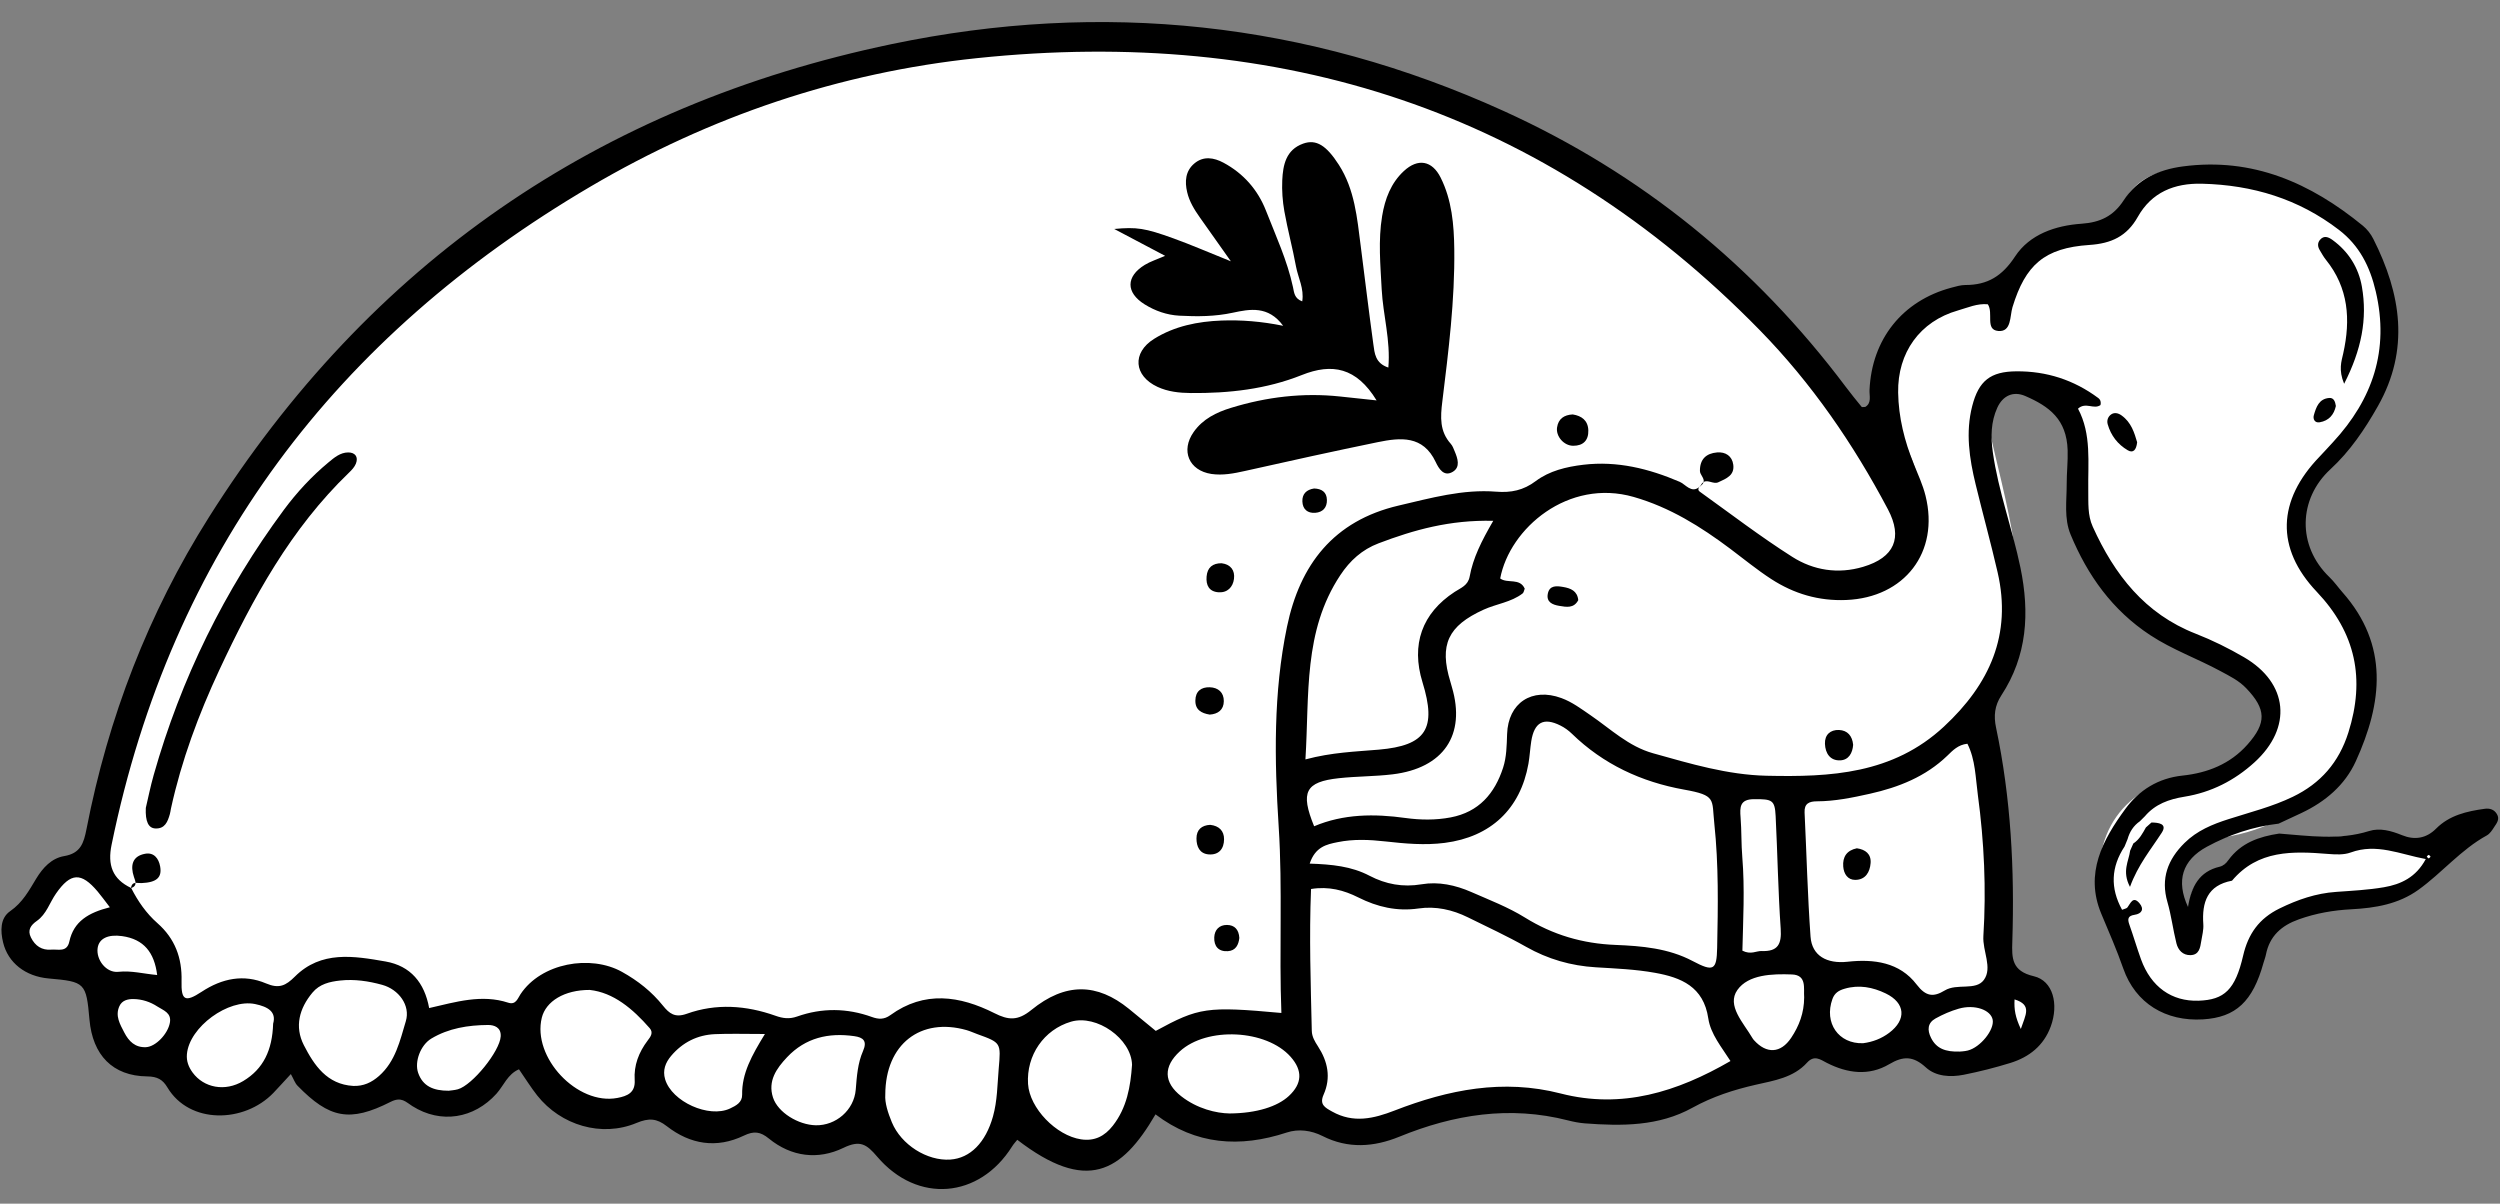
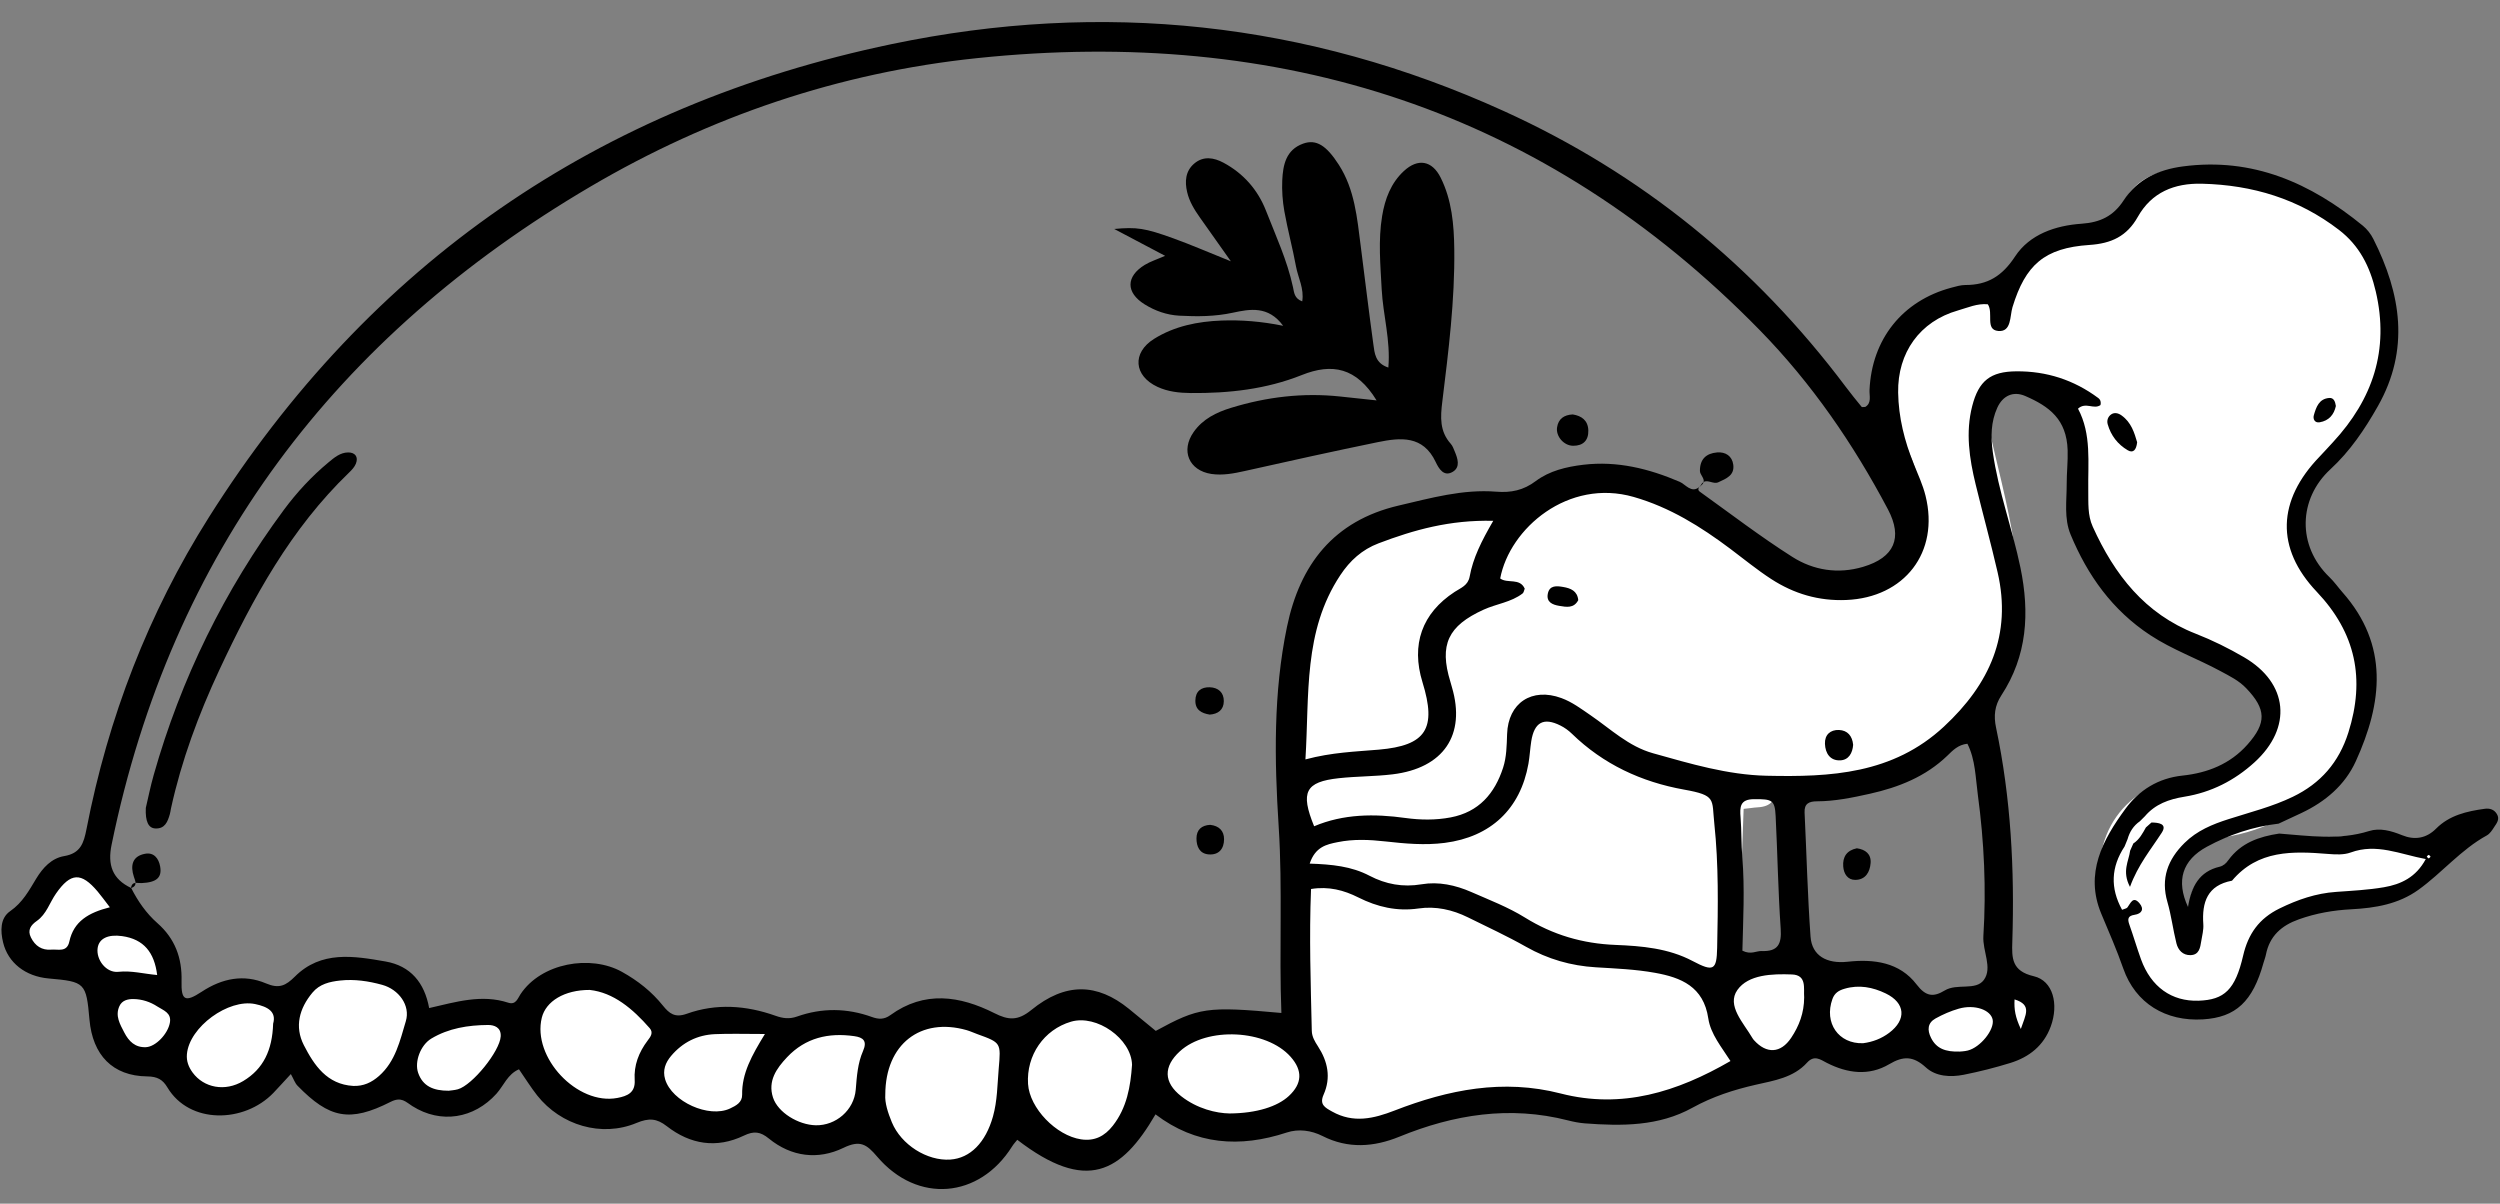
<svg xmlns="http://www.w3.org/2000/svg" fill="#000000" height="240.4" preserveAspectRatio="xMidYMid meet" version="1" viewBox="-0.3 -4.4 499.3 240.4" width="499.3" zoomAndPan="magnify">
  <rect x="-0.3" y="-4.4" width="499.3" height="240.4" fill="#808080" stroke="none" />
  <g>
    <g fill="#ffffff" id="change1_1">
      <path d="M343.66,175.93c0,3.58,0.15,7.17-0.04,10.74c-0.18,3.37-2.09,4.56-4.86,2.68 c-5.51-3.74-11.78-3.71-17.9-4.17c-5.57-0.42-10.66-1.72-15.54-4.5c-4.08-2.33-8.38-4.3-12.73-6.08 c-3.29-1.34-6.73-2.24-10.45-1.25c-2.18,0.58-4.51,0.22-6.65-0.69c-4.14-1.77-8.19-3.83-12.91-3.44c-1.59,0.13-1.62-1.1-1.93-2.2 c-1.15-4.04-0.92-8.26-1.06-12.33c-0.38-10.88-0.16-21.81,1.91-32.57c0.49-2.57,1.22-5.16,2.27-7.55 c2.6-5.89,6.56-10.11,13.05-12.35c17.73-6.14,34.04-3.89,49.32,6.83c6.46,4.53,10.71,10.59,12.45,18.21 c2.43,10.64,3.2,21.53,4.49,32.34C343.72,165.03,343.72,170.48,343.66,175.93z" />
-       <path d="M346.79,183.19c0.45-18.06-1.22-35.96-4.15-53.78c-1.38-8.36-5.25-15.18-11.5-20.77 c-0.7-0.63-1.44-1.21-2.14-1.83c-0.98-0.88-2.29-1.84-1.3-3.26c0.87-1.25,2.03-0.1,3.01,0.27c13.57,5.09,20.57,15.36,22.5,29.28 c1.36,9.85,2.25,19.74,2.45,29.74c0.13,6.54-0.27,13.16,0.87,19.69c0.46,2.59-0.72,3.92-3.34,4.05c-0.94,0.05-1.86,0.24-2.8,0.31 C346.92,187.17,346.49,186.75,346.79,183.19z" />
+       <path d="M346.79,183.19c0.45-18.06-1.22-35.96-4.15-53.78c-1.38-8.36-5.25-15.18-11.5-20.77 c-0.7-0.63-1.44-1.21-2.14-1.83c-0.98-0.88-2.29-1.84-1.3-3.26c0.87-1.25,2.03-0.1,3.01,0.27c13.57,5.09,20.57,15.36,22.5,29.28 c0.13,6.54-0.27,13.16,0.87,19.69c0.46,2.59-0.72,3.92-3.34,4.05c-0.94,0.05-1.86,0.24-2.8,0.31 C346.92,187.17,346.49,186.75,346.79,183.19z" />
    </g>
    <g id="change2_1">
-       <path d="M397.19,189.1c-0.09-4.14-0.03-8.28-0.03-12.42c0.05-11.53-1.23-22.87-3.39-34.2 c-5.45-28.6-17.75-54-36.53-76.01c-20.87-24.46-47.03-41.52-77.52-51.79c-16.13-5.43-32.71-8.23-49.73-9.55 c-11.76-0.91-23.37-0.36-34.88,0.92c-20.29,2.26-39.87,7.7-58.62,16.01C106.7,35.27,81.17,54.1,60.57,79.38 c-20.37,25-33.68,53.35-39.73,85.09c-0.55,2.89-0.15,5.2,1.65,7.33c2.54,3.01,4.99,6.14,7.8,8.89c3.3,3.23,5.43,6.74,4.42,11.49 c-0.38,1.79,0.39,2.92,1.7,3.83c1.42,0.99,2.47,0.01,3.5-0.82c4.21-3.38,8.82-4.13,13.74-1.83c2.02,0.94,3.47,0.71,4.95-1.01 c4.16-4.84,9.51-5.34,15.43-4.23c4.75,0.89,8.72,2.45,10.01,7.7c0.58,2.38,2.3,2.19,4,1.59c3.84-1.34,7.82-1.8,11.67-0.77 c2.58,0.69,3.6-0.12,5.04-2.01c4.51-5.92,11.37-7.31,18.15-4.16c3.33,1.55,6.05,3.74,8.27,6.66c1.58,2.06,3.25,3.1,6.28,1.89 c5.6-2.24,11.46-1.96,16.96,0.64c1.75,0.83,2.99,0.88,4.7,0.08c4.25-2,8.75-2.08,13.11-0.46c2.76,1.02,5,0.92,7.37-0.9 c2.31-1.79,5.12-2.09,8.02-2.22c4.4-0.19,8.12,1.57,11.72,3.61c2.35,1.33,3.8,1.11,5.91-0.71c7.55-6.49,13.37-6.38,20.52-0.04 c0.69,0.61,1.33,1.35,1.8,2.14c1.22,2.04,2.65,2.36,4.67,1.06c6.31-4.06,13.01-5.62,20.44-3.39c3.1,0.93,3.78,0.36,3.81-2.79 c0.08-10.93,0.63-21.91-0.15-32.79c-0.87-12.25-1.06-24.43,0.39-36.59c1.51-12.61,6.26-23.31,19.36-28.05 c3.72-1.35,7.57-2.21,11.45-3.01c6.76-1.4,13.47-0.35,20.22-0.27c10.24,0.12,19.77,2.36,28.73,7.18 c9.41,5.06,15.76,12.71,18.82,22.93c1.57,5.23,2.44,10.63,2.82,16.09c0.73,10.5,1.82,20.97,1.67,31.52 c-0.04,3.01,0.16,6.02,0.35,9.03c0.29,4.9,3.67,7.55,8.48,6.61c3.52-0.69,6.61,0.5,9.87,1.55c3.15,1.01,3.3,5.7,6.59,5.48 c2.87-0.19,5.36-2.76,8.56-2.41C396.97,193.65,397.24,191.64,397.19,189.1z M369.16,169.32c0.11,0.19,0.26,0.33,0.43,0.45 C369.42,169.65,369.26,169.51,369.16,169.32z" fill="#ffffff" />
-     </g>
+       </g>
    <g fill="#ffffff" id="change3_1">
      <path d="M341.36,195.02c-0.02-1.48-1.29-2.13-2.36-2.94c-5.13-3.9-11.28-4.16-17.2-4.2 c-6.68-0.05-12.72-1.62-18.18-5.18c-4-2.61-8.5-4-12.74-6.01c-2.35-1.12-5.11-2.07-7.68-1.14c-4.22,1.53-7.78-0.07-11.34-1.76 c-2.42-1.15-4.81-2.08-7.56-1.99c-3.55,0.12-3.85,0.25-3.89,3.89c-0.09,7.73,0.02,15.46-0.06,23.18c-0.03,2.7,0.2,5.17,1.97,7.43 c1.31,1.67,1.69,3.69,1.06,5.88c-1.49,5.21-1.24,5.66,3.79,7.39c3.14,1.07,6.26,0.88,9.4-0.18c4.1-1.39,8.21-2.78,12.37-3.96 c5.63-1.6,11.2-2.34,17.2-1.17c4.93,0.96,9.81,2.79,14.99,2.38c2.26,0.05,4.47-0.36,6.7-0.65c5.41-0.72,9.77-3.87,14.7-5.67 c4.24-1.55,4.36-1.74,2.34-5.87C343.4,201.41,341.41,198.6,341.36,195.02z" />
      <path d="M99.62,199.85c-1.12-0.86-2.42-0.88-3.77-0.87c-5.86,0.04-10.95,1.83-14.6,6.68 c-1.31-1.48-0.4-2.43-0.03-3.44c2.01-5.46,0.46-9.17-4.82-11.24c-3.81-1.49-7.78-1.2-11.67-0.41c-1.87,0.38-3.36,1.62-4.42,3.31 c-0.78,1.26-1.14,2.81-2.45,3.7c-0.39-0.03-0.82,0.06-1.11-0.11c-10.98-6.41-14.35-1.97-20.13,5.64 c-3.41,4.49-0.13,9.99,5.62,10.38c7.22,0.49,11.32-2.65,12.87-9.8c0.28-1.29-0.61-3.19,2.07-3.54c1.46,3.77,2.97,7.57,6.15,10.46 c4.49,4.08,9.71,4.12,13.83-0.23c0.89-0.94,1.58-2.13,3.62-2.54c1.57,3.36,2.89,6.46,7.43,6.76c4.99,0.33,7.73-2.22,10-5.93 c0.98-1.6,1.72-3.35,2.63-5C101.81,201.94,100.9,200.84,99.62,199.85z" />
      <path d="M196.95,201.49c-2.12-0.75-4.26-1.45-6.43-2.03c-2.02-0.53-4.06-0.49-6.09,0.2 c-6.76,2.31-10.27,9.15-8.85,17.38c1.14,6.66,6.62,11.22,13.45,11.2c4.91-0.02,7.18-1.96,9.29-6.58 c2.04-4.47,1.28-9.23,2.24-13.78C201.55,203.14,201.5,203.1,196.95,201.49z" />
      <path d="M221.62,199.8c-3.88-2.84-8-2.33-11.71-0.17c-4.42,2.57-6.06,7-6.16,12.01c0,5.33,3.98,10.27,9.96,12.36 c4.01,1.41,7.4,0.27,9.82-3.3c1.84-2.71,2.47-5.86,3.34-8.94C228.42,206.29,225.69,202.78,221.62,199.8z" />
      <path d="M116.43,192.22c-7.96,0.06-11.66,5.06-9.24,12.62c1.68,5.26,4.85,9.22,10.22,11.17 c2.39,0.87,4.75,0.94,7.12,0c1.65-0.66,3.1-1.58,2.98-3.62c-0.19-3.17,1.12-5.84,2.65-8.45c0.69-1.18,1.34-2.47,0.34-3.65 C126.8,195.92,122.72,192.11,116.43,192.22z" />
      <path d="M248.3,201.2c-5.1-1.18-9.58-0.02-13.55,3.23c-4.25,3.48-4.26,7.85,0.08,11.2c3.37,2.6,7.34,3.61,11.6,3.4 c4.08,0.01,8.33-1.01,10.75-2.59c4.21-2.74,4.65-6.48,1.52-10.43C255.98,202.58,252.12,202.08,248.3,201.2z" />
      <path d="M169.99,201.31c-0.75-0.06-1.5-0.01-2.6-0.01c-4.7-0.49-8.86,1.35-12.19,5.02 c-2.71,2.98-3.33,7.61-1.61,10.43c2.19,3.6,7.4,5.56,11.91,4.49c3.25-0.78,6.22-4.45,6.29-8.27c0.05-2.51,0.84-4.76,1.49-7.1 C174.23,202.46,173.58,201.58,169.99,201.31z" />
      <path d="M151.64,200.87c-5.56-2.31-15.41,0.38-19.04,5.22c-1.78,2.37-1.98,4.99-0.38,7.34 c2.34,3.42,5.86,5.13,9.14,5.58c5.28,0.11,7.28-1.5,7.8-6.07c0.36-3.14,1.75-5.71,3.53-8.15 C154.02,202.95,153.75,201.74,151.64,200.87z" />
      <path d="M356.13,188.91c-2.25-0.31-4.54,0.62-6.83,1.37c-4.06,1.33-4.87,2.48-3.98,6.5 c0.73,3.31,2.22,6.37,4.96,8.56c2.55,2.04,6.34,1.78,7.92-0.71c2-3.17,3.55-6.6,3.53-10.48 C361.71,189.98,360.62,188.94,356.13,188.91z" />
      <path d="M378.24,193.62c-2.22-1.34-4.56-2.62-7.19-2.36c-4.28-0.08-5.63,0.75-6.52,3.91 c-1.11,3.92-0.46,7.3,1.65,8.69c3.44,2.26,10.76,1.08,13.32-2.15C381.85,198.74,381.45,195.56,378.24,193.62z" />
      <path d="M403.9,194.14c-1.48-1.01-2.93-0.79-3.84,0.79c-0.97,1.68-2.11,1.53-3.77,1.09 c-3.33-0.88-6.66-0.73-9.76,1.11c-2.19,1.3-3.22,3.16-2.62,5.65c0.59,2.45,2.26,3.64,4.85,3.87c5.8,0.51,7.81-0.72,11.06-7.17 c0.62,0.08,0.78,0.58,1.07,1.04c1.71,2.75,2.17,2.8,3.55,0.42c0.47-0.81,0.84-1.67,1.19-2.54 C406.41,196.45,405.38,195.15,403.9,194.14z" />
      <path d="M22.31,175.91c-0.89-2.79-2.86-4.91-5.49-5.99c-2.55-1.05-4.68,0.27-6.39,2.28c-1.7,2-2.3,4.7-4.33,6.49 c-1.79,1.58-1.88,3.48-0.86,5.58c1.02,2.09,2.87,2.12,5.01,2.09c1.92,0.16,4.05,0.11,4.69-2.51c0.75-3.08,2.76-4.75,5.69-5.51 C21.92,178.01,22.69,177.1,22.31,175.91z" />
      <path d="M26.45,193.5c-2.63-0.15-4.74,1.83-4.72,4.43c0.04,3.82,3.29,8.23,6.21,8.45 c3.31,0.24,6.77-3.21,6.86-6.84C34.88,196.69,30.81,193.75,26.45,193.5z" />
      <path d="M23.56,190.88c2.05-0.34,4.07,0.01,6.13,0.55c2.27,0.6,3.04-0.38,2.61-2.75 c-0.84-4.71-5.25-7.97-10.29-7.62c-2.99,0.21-3.89,1.22-3.87,4.33C18.08,188.43,19.69,191.53,23.56,190.88z" />
    </g>
    <g id="change4_1">
      <path d="M491.83,161.49c-1.03-1.49-2.33-0.51-3.45,0.18c-4.28,2.61-8.77,3.05-13.58,1.66 c-3.68-1.06-7.51-0.99-11.19-0.08c-2.62,0.64-5.25,1.15-7.83,0.72c-7.73-1.3-11.7,5.02-17.14,8.25c-1.31,0.78-1.53,2.92-1.67,4.66 c-0.11,1.37,0.42,2.89-1.1,4.71c-0.31-2.32-1.17-3.93-2-5.57c-1.69-3.34-0.98-6.36,1.95-8.5c2.88-2.11,5.82-4.26,9.44-4.95 c8.9-1.69,15.87-6.37,21.91-13.01c5.96-6.55,7.66-13.91,6.24-22.41c-1.15-6.87-5.28-11.91-9.58-16.93 c-6.3-7.37-6.08-15.86,0.85-22.7c3.26-3.22,6.02-6.77,8.29-10.67c7.05-12.09,5.66-27.14-4.13-36.39 c-9.55-9.03-20.86-13.03-34.05-11.22c-4.92,0.68-9.11,2.42-11.2,7.35c-1.15,2.72-3.15,4.03-6.12,4.19 c-2.05,0.12-4.08,0.65-6.12,0.96c-4.13,0.63-7.77,2.26-9.45,6.25c-2.19,5.18-5.92,7.14-11.37,7.5c-3.69,0.25-7.59,1.39-9.78,4.92 c-3.16,5.1-4.85,10.5-3.13,16.67c0.92,3.3,2.32,6.35,3.62,9.47c2.73,6.57,3.32,13.04-0.74,19.43c-3.22,5.08-8.59,7.46-14.4,6.42 c-6.36-1.15-11.65-4.09-16.2-8.58c-7.04-6.95-15.46-11.13-25.23-12.87c-13.49-2.4-26.2,4.96-29.79,18.04 c-1.02,3.7-2.66,6.37-5.69,8.58c-3.76,2.74-5.38,6.55-5.11,11.32c0.15,2.68,0.62,5.21,1.37,7.74c1.97,6.68,0.51,8.81-6.1,10.37 c-4.14,0.97-8.24,0.65-12.36,0.76c-3.26,0.09-6.56,0.25-8.6,3.28c-2.48,3.68-1.91,7.96-1.59,11.99c0.19,2.43,2.53,3.23,4.02,1.47 c4.07-4.8,9.32-4.51,14.57-3.67c3.97,0.63,7.9,0.55,11.84,0.4c6.62-0.24,12.09-2.69,15.14-9.04c1.33-2.77,1.75-5.69,1.81-8.76 c0.08-3.98,1.32-4.94,5.19-4.84c2,0.05,3.74,0.73,5.16,2.01c8.7,7.83,19.39,10.37,30.57,11.68c2.64,1.87,5.27,1.88,7.91,0 c3.36-0.73,6.76-0.98,10.2-0.94c1.22,1.33,2.35,1.32,3.39-0.21c1.84-0.36,3.69-0.69,5.53-1.09c21.9-4.78,32.82-26.28,29.91-45.33 c-1.3-8.53-3.67-16.89-5.5-25.34c-0.94-4.34,0.86-6.45,5.24-6.33c7.6,0.21,13.62,7.68,11.97,14.98c-0.89,3.93-1.29,7.91-0.05,11.72 c2.89,8.85,8.26,15.99,15.97,21.28c5.01,3.44,10.46,5.91,16.29,7.66c3.36,1.01,6.14,2.98,6.88,6.77c0.84,4.28-0.44,7.78-4.06,10.36 c-3.41,2.42-6.92,4.28-11.27,4.75c-13.63,1.49-20.78,11.92-17.9,25.25c0.78,3.59,2.74,6.59,3.84,9.98 c1.55,4.77,4.95,7.94,9.28,10.16c8.78,4.5,16.89,0.06,17.38-9.62c0.14-2.77,1.11-5.31,3.45-5.96c6.06-1.69,11.22-5.85,18.06-5.57 c8.01,0.33,14.33-3.71,19.41-9.74C491.92,164.01,492.68,162.72,491.83,161.49z" fill="#ffffff" />
    </g>
    <g fill="#000000" id="change5_1">
      <path d="M339.4,92.5c-0.13,0.12-0.24,0.25-0.34,0.39c0.13-0.11,0.25-0.19,0.39-0.34L339.4,92.5z" />
      <path d="M498.39,158.2c-0.55-0.94-1.45-1.2-2.42-1.07c-3.59,0.49-7.07,1.28-9.75,3.98 c-1.97,1.97-4.31,2.3-6.77,1.3c-2.17-0.88-4.43-1.52-6.61-0.83c-5.97,1.87-11.95,0.96-17.94,0.5c-3.99,0.6-7.62,1.84-10.14,5.29 c-0.42,0.58-1.09,1.18-1.75,1.33c-4.05,0.95-5.66,3.92-6.32,8.04c-2.43-5.22-1.15-9.37,3.77-12.03c4.45-2.41,9.24-4.03,14.32-4.61 c1.52-0.71,3.05-1.41,4.57-2.13c4.76-2.25,8.68-5.56,10.85-10.33c5.32-11.67,6.68-23.19-2.68-33.77c-0.87-0.99-1.63-2.09-2.58-3 c-6.52-6.27-6.2-15.66,0.18-21.54c3.91-3.6,6.88-7.99,9.49-12.61c6.41-11.31,4.63-22.42-0.91-33.4c-0.5-0.99-1.24-1.95-2.09-2.64 c-10.44-8.54-22-13.68-35.91-11.85c-4.94,0.65-9.13,2.58-11.86,6.78c-2.06,3.16-4.69,4.41-8.41,4.67 c-5.21,0.36-10.37,2.11-13.28,6.54c-2.56,3.91-5.49,5.71-9.94,5.7c-0.92,0-1.86,0.29-2.77,0.53 c-9.79,2.61-15.91,10.29-16.36,20.44c-0.05,1.19,0.46,2.61-0.85,3.38c-0.36,0-0.64,0.08-0.72-0.01c-1.07-1.31-2.14-2.62-3.15-3.97 c-18.13-24.16-40.85-42.65-68.38-55.14C260.73-0.07,219.84-4.37,177.83,4.4C119.18,16.64,73.48,48.14,41.42,98.91 c-12.09,19.15-20.12,40.01-24.44,62.25c-0.55,2.85-1.2,4.87-4.47,5.42c-2.52,0.43-4.26,2.33-5.57,4.49 c-1.45,2.4-2.73,4.79-5.21,6.51c-2.02,1.4-1.96,3.95-1.41,6.25c0.98,4.06,4.46,6.78,9.09,7.19c7.29,0.64,7.51,0.85,8.16,8.23 c0.63,7.08,4.63,11.25,11.51,11.33c2.08,0.02,3.14,0.66,4.06,2.21c4.4,7.37,15.31,7.14,21.15,1.1c0.98-1.02,1.92-2.08,3.5-3.78 c0.57,1.02,0.82,1.81,1.34,2.34c6.36,6.51,10.41,7.36,18.59,3.21c2.16-1.09,2.97-0.01,4.35,0.86c5.68,3.58,12.3,2.5,16.79-2.49 c1.44-1.61,2.22-3.9,4.49-4.87c1.29,1.86,2.37,3.62,3.65,5.24c4.72,5.95,12.84,8.39,19.82,5.48c2.47-1.03,4.03-0.93,6.05,0.64 c4.7,3.66,9.95,4.5,15.39,1.89c2.01-0.97,3.3-0.81,5.01,0.59c4.5,3.67,9.83,4.29,14.86,1.86c3.35-1.62,4.64-0.75,6.78,1.77 c8.03,9.42,20.4,8.34,26.93-2.07c0.29-0.47,0.68-0.88,1.03-1.32c13.81,10.61,20.78,6.64,27.61-5.08 c8.03,6.11,16.84,6.71,26.2,3.63c2.35-0.77,4.88-0.45,7.16,0.7c5.09,2.58,10.24,2.21,15.32,0.14c10.92-4.46,22.07-6.24,33.71-3.26 c1.09,0.28,2.22,0.5,3.34,0.59c7.4,0.56,14.78,0.6,21.5-3.12c4.02-2.22,8.24-3.59,12.68-4.6c3.64-0.83,7.5-1.41,10.21-4.4 c1.44-1.59,2.63-0.65,3.96,0.04c4.1,2.09,8.39,2.66,12.44,0.27c2.85-1.69,4.83-1.65,7.35,0.65c1.98,1.81,4.9,1.98,7.56,1.45 c3.13-0.62,6.23-1.41,9.28-2.35c3.78-1.17,6.68-3.45,8.09-7.3c1.62-4.44,0.47-9.13-3.4-10.03c-4.42-1.03-4.39-3.63-4.28-6.92 c0.46-14.36-0.27-28.64-3.25-42.74c-0.49-2.33-0.29-4.36,1.06-6.43c5.17-7.9,5.68-16.45,3.81-25.52 c-1.6-7.75-4.41-15.2-5.52-23.07c-0.43-3.07-0.38-6.04,0.9-8.86c1.1-2.42,3.2-3.37,5.58-2.34c4.81,2.08,8.27,4.66,8.47,10.82 c0.07,2.25-0.2,4.52-0.19,6.77c0.01,3.38-0.56,6.84,0.78,10.08c3.39,8.17,8.34,15.11,15.87,20.07c4.44,2.93,9.44,4.7,14.07,7.21 c1.83,0.99,3.66,1.87,5.14,3.42c3.99,4.17,4.1,6.91,0.24,11.25c-3.44,3.88-7.97,5.66-12.96,6.19c-4.86,0.51-8.67,2.91-11.4,6.63 c-4.55,6.19-8.18,12.91-4.85,20.92c1.52,3.64,3.1,7.23,4.41,10.98c2.44,6.98,8.49,10.61,15.92,10.16 c6.56-0.4,9.94-3.55,12.09-11.3c0.15-0.54,0.37-1.07,0.48-1.63c0.73-3.72,3.11-5.82,6.58-7.05c3.41-1.22,6.89-1.82,10.5-2.01 c4.74-0.25,9.38-1.01,13.38-3.89c4.73-3.4,8.48-8.02,13.66-10.86c0.62-0.34,1.08-1.06,1.48-1.69 C498.36,160,498.99,159.21,498.39,158.2z M402.05,195.2c3.57,1.12,2.18,3.08,1.25,5.91C402.2,198.76,401.93,197.2,402.05,195.2z M13.55,183.64c-0.48,2.23-2.25,1.5-3.61,1.62c-1.89,0.16-3.22-0.74-4.06-2.42c-0.75-1.51-0.01-2.48,1.17-3.31 c1.94-1.36,2.56-3.65,3.84-5.48c2.92-4.18,5.01-4.3,8.3-0.41c0.72,0.85,1.36,1.75,2.45,3.16 C17.39,177.87,14.42,179.61,13.55,183.64z M19.2,184.94c0.27-1.91,2.09-2.77,4.88-2.38c4.36,0.61,6.45,3.28,7.01,7.77 c-2.64-0.23-5.13-0.92-7.74-0.64C20.92,189.96,18.87,187.28,19.2,184.94z M33.63,199.85c-0.41,2.28-2.85,4.79-4.76,4.89 c-2.18,0.11-3.44-1.17-4.35-2.93c-0.85-1.65-1.86-3.32-0.97-5.27c0.53-1.16,1.68-1.43,2.83-1.41c1.71,0.03,3.33,0.56,4.75,1.49 C32.32,197.39,33.99,197.87,33.63,199.85z M54.25,200.05c-0.16,5.28-1.95,9.04-5.97,11.45c-3.64,2.19-7.87,1.36-10.11-1.69 c-0.81-1.11-1.26-2.28-1.14-3.67c0.47-5.43,8.29-11.12,13.63-10.01C53.23,196.67,54.93,197.68,54.25,200.05z M80.75,199.56 c-1.16,3.86-2.05,8.02-5.35,10.93c-1.49,1.31-3.12,2.07-5.16,1.99c-5.24-0.31-7.8-4.13-9.86-8.15c-1.88-3.69-0.91-7.33,1.72-10.48 c1.43-1.73,3.45-2.19,5.54-2.42c2.85-0.31,5.66,0.11,8.38,0.86C79.32,193.19,81.71,196.39,80.75,199.56z M91.15,213.15 c-0.71,0.2-1.47,0.23-1.84,0.29c-3.04,0.01-5.17-0.89-6.1-3.58c-0.76-2.2,0.47-5.54,2.64-6.84c3.46-2.07,7.35-2.68,11.31-2.71 c1.26-0.01,2.65,0.48,2.54,2.28C99.53,205.55,94.06,212.32,91.15,213.15z M129.04,203.43c-1.76,2.33-2.77,4.94-2.58,7.87 c0.16,2.54-1.47,3.2-3.45,3.58c-8.01,1.53-17.06-8.09-15.1-16.03c0.81-3.26,4.49-5.56,9.58-5.54c4.73,0.52,8.56,3.74,11.97,7.64 C130.25,201.86,129.62,202.67,129.04,203.43z M147.92,214.23c0.03,1.55-1.21,2.19-2.42,2.76c-4.22,1.98-11.62-1.36-12.96-5.83 c-0.54-1.81,0.07-3.34,1.19-4.67c2.28-2.7,5.24-4.2,8.77-4.35c2.97-0.13,5.95-0.03,9.97-0.03 C149.84,206.41,147.85,209.97,147.92,214.23z M172.06,205.52c-1.06,2.42-1.24,5.06-1.45,7.7c-0.34,4.12-3.98,7.2-7.98,7.12 c-3.49-0.07-7.58-2.56-8.55-5.55c-1.06-3.28,0.68-5.79,2.82-8.05c3.68-3.89,8.28-4.93,13.41-4.2 C172.11,202.79,172.95,203.5,172.06,205.52z M199.16,209.06c-0.27,3.19-0.27,6.4-1.14,9.51c-1.47,5.23-4.55,8.35-8.53,8.62 c-4.62,0.31-9.81-2.95-11.67-7.45c-0.79-1.91-1.43-3.9-1.31-5.52c0.02-10.11,7.08-15.49,16.25-12.88 c0.72,0.21,1.41,0.53,2.12,0.79C199.66,203.86,199.61,203.85,199.16,209.06z M221.96,220.42c-1.62,2.07-3.62,3.14-6.35,2.73 c-4.97-0.74-10.29-6.23-10.59-11.06c-0.36-5.73,3.17-10.85,8.59-12.44c5.11-1.5,12.05,3.41,12.18,8.61 C225.49,212.62,224.76,216.84,221.96,220.42z M225.16,197.08c-6.33-5.14-12.66-5.32-19.49,0.24c-2.71,2.2-4.59,2.03-7.36,0.63 c-6.94-3.49-13.99-4.54-20.8,0.4c-1.23,0.89-2.35,0.84-3.68,0.36c-4.96-1.79-9.97-1.85-14.94-0.09c-1.53,0.54-2.82,0.38-4.33-0.16 c-5.83-2.07-11.83-2.5-17.7-0.39c-2.37,0.85-3.48-0.05-4.74-1.6c-2.26-2.82-5-4.99-8.2-6.77c-6.28-3.5-16.13-1.79-20.27,4.47 c-0.57,0.86-0.92,2.19-2.47,1.68c-5.28-1.72-10.4-0.15-15.77,1.08c-0.93-5.07-3.7-8.42-8.7-9.3c-6.35-1.11-12.87-2.21-18.11,3.01 c-1.82,1.81-3.15,2.48-5.76,1.37c-4.44-1.89-8.77-1.03-12.87,1.67c-3.33,2.19-4.11,1.7-4.01-2.16c0.12-4.6-1.31-8.46-4.82-11.55 c-2.23-1.96-3.9-4.38-5.24-7.02c-3.75-1.77-4.75-4.59-3.91-8.65c11.96-58.32,44.77-101.54,95.67-131.45 c23.84-14.01,49.68-22.77,77.2-25.64c60.52-6.31,113.3,10.34,156.35,54.38c10.32,10.56,18.65,22.68,25.55,35.74 c3,5.69,1.29,9.62-4.96,11.48c-5.01,1.49-9.91,0.7-14.14-1.99c-6.35-4.03-12.34-8.62-18.46-13.01c-0.41-0.29-0.35-0.62-0.14-0.93 c-1.56,1.29-2.74-0.56-3.89-1.05c-6.17-2.64-12.47-4.21-19.24-3.41c-3.42,0.41-6.77,1.21-9.52,3.27 c-2.45,1.84-4.93,2.35-7.89,2.11c-6.68-0.53-13.04,1.27-19.48,2.77c-13.01,3.04-19.73,11.81-22.3,24.2 c-2.74,13.19-2.52,26.58-1.66,39.95c0.8,12.39,0.06,24.76,0.54,37.19c-14.91-1.36-16.47-1.11-25.09,3.58 C228.63,199.93,226.9,198.5,225.16,197.08z M257.1,214.5c-2.25,2.08-6.37,3.44-11.81,3.48c-2.67-0.04-6.48-0.93-9.69-3.45 c-3.53-2.77-3.56-5.93-0.27-8.95c5.41-4.97,17.29-4.39,22.14,1.09C259.9,209.42,259.78,212.02,257.1,214.5z M267.38,110.48 c1.93-2.92,4.36-5.12,7.65-6.37c7.06-2.68,14.23-4.71,22.9-4.49c-2.37,4.08-4.04,7.44-4.71,11.13c-0.33,1.79-1.75,2.25-2.99,3.06 c-6.54,4.27-8.75,10.53-6.43,18.05c2.86,9.26,0.75,12.64-8.73,13.46c-4.66,0.4-9.33,0.53-14.65,1.95 C261.23,134.34,259.96,121.68,267.38,110.48z M311.39,213.99c-11.49-2.96-22.44-0.76-33.15,3.4c-4.2,1.63-8.24,2.59-12.49,0.21 c-1.46-0.81-2.57-1.41-1.7-3.38c1.51-3.4,0.84-6.62-1.13-9.65c-0.61-0.94-1.2-1.9-1.23-3.1c-0.21-9.39-0.54-18.79-0.15-28.32 c3.55-0.57,6.56,0.24,9.45,1.69c3.8,1.91,7.72,2.82,12.02,2.2c3.43-0.5,6.77,0.24,9.88,1.78c3.88,1.92,7.83,3.74,11.59,5.87 c4.36,2.47,8.97,3.8,13.95,4.1c3.95,0.24,7.93,0.4,11.81,1.1c5.18,0.93,9.7,2.74,10.64,9.11c0.46,3.12,2.68,5.76,4.43,8.51 C334.66,213.67,323.65,217.15,311.39,213.99z M261.27,168.08c1.12-3.36,3.37-3.84,5.56-4.28c3.17-0.65,6.36-0.51,9.57-0.15 c3.93,0.44,7.87,0.8,11.84,0.29c9.17-1.18,15.11-6.75,16.72-15.81c0.26-1.48,0.33-3,0.56-4.48c0.6-3.81,2.47-4.83,5.82-3.15 c0.83,0.41,1.62,0.98,2.29,1.63c6.28,6.11,13.88,9.64,22.41,11.17c6.5,1.16,5.52,1.9,6.04,6.76c0.88,8.28,0.74,16.55,0.57,24.83 c-0.09,4.5-0.73,4.85-4.91,2.64c-4.83-2.55-10.14-3-15.37-3.21c-6.61-0.26-12.52-2-18.13-5.48c-3.34-2.07-7.08-3.5-10.7-5.09 c-3.15-1.38-6.54-2.12-9.93-1.54c-3.74,0.63-7.14-0.01-10.38-1.7C269.61,168.61,265.71,168.23,261.27,168.08z M357.43,202.88 c-2.09,3.12-4.92,3.24-7.42,0.47c-0.12-0.14-0.24-0.29-0.33-0.45c-1.77-3.03-5.18-6.47-2.99-9.58c2.19-3.1,6.96-3.25,10.89-3.1 c3.04,0.11,2.3,2.82,2.45,4.57C360.02,197.9,359.01,200.52,357.43,202.88z M347.67,166.76c-0.22-2.62-0.13-5.26-0.34-7.88 c-0.17-2.1-0.15-3.66,2.7-3.67c3.58-0.02,4.14,0.15,4.3,3.36c0.38,7.5,0.49,15.02,1.01,22.51c0.21,3.08-0.55,4.59-3.8,4.46 c-1.09-0.04-2.14,0.79-3.85-0.07C347.83,179.43,348.19,173.08,347.67,166.76z M377,201.88c-1.53,1.15-3.28,1.82-5.19,2.07 c-4.92,0.18-7.85-4.07-6.14-8.82c0.44-1.22,1.28-1.73,2.43-2.06c2.88-0.85,5.63-0.31,8.22,0.94 C380.25,195.91,380.51,199.25,377,201.88z M382.49,192.23c-3.4-4.46-8.55-5.13-13.8-4.55c-4.13,0.45-7.12-1.19-7.39-5.02 c-0.59-8.25-0.79-16.52-1.19-24.78c-0.09-1.83,0.95-2.23,2.45-2.24c3.6-0.01,7.1-0.73,10.59-1.51c5.76-1.29,11.13-3.41,15.49-7.62 c1.05-1.02,2.12-2.17,3.99-2.37c1.61,3.19,1.62,6.8,2.09,10.26c1.26,9.33,1.69,18.74,1.1,28.14c-0.19,3.02,1.87,6.34,0.1,8.77 c-1.62,2.22-5.36,0.61-7.82,2.11C385.85,194.78,384.34,194.65,382.49,192.23z M392.71,205.41c-0.72,0.18-1.48,0.19-1.6,0.21 c-2.87,0.09-4.67-0.6-5.74-2.73c-0.79-1.58-0.7-2.99,0.89-3.88c1.46-0.81,3.04-1.5,4.65-1.96c3.18-0.91,6.4,0.24,6.77,2.22 C398.04,201.26,395.24,204.77,392.71,205.41z M475.82,172.8c-3.15,0.54-6.36,0.7-9.56,0.93c-4.02,0.28-7.67,1.54-11.29,3.31 c-4.1,2.01-6.26,5.07-7.27,9.42c-1.58,6.81-3.75,8.83-8.9,9c-5.37,0.18-9.5-2.75-11.5-8.27c-0.83-2.3-1.51-4.65-2.33-6.95 c-0.39-1.1-0.29-1.73,1.02-1.93c1.5-0.22,1.99-1.16,1-2.32c-1.28-1.5-1.76-0.01-2.4,0.84c-0.17,0.23-0.6,0.27-1.07,0.47 c-2.38-4.33-2.22-8.52,0.5-12.64c0.2-0.49,0.4-0.98,0.6-1.47c0.41-1.47,1.19-2.69,2.46-3.57c0.33-0.33,0.67-0.67,1-1 c2.07-2.43,4.81-3.4,7.89-3.9c5.33-0.86,9.99-3.22,14-6.87c7.59-6.91,6.78-15.81-2.08-20.98c-3.08-1.8-6.32-3.4-9.64-4.7 c-10.2-3.98-16.26-11.82-20.59-21.39c-1.05-2.32-0.85-4.78-0.89-7.23c-0.09-5.57,0.68-11.23-2.05-16.33 c1.53-1.41,3.14,0.23,4.49-0.72c0.14-0.52,0.03-1.07-0.46-1.42c-4.85-3.6-10.3-5.37-16.34-5.32c-5.15,0.04-7.52,1.86-8.82,6.94 c-1.35,5.26-0.57,10.48,0.69,15.65c1.42,5.85,3.03,11.67,4.38,17.53c2.88,12.49-1.59,22.36-10.72,30.84 c-10.21,9.48-22.65,10.1-35.44,9.81c-7.81-0.18-15.21-2.41-22.65-4.49c-4.9-1.37-8.46-4.84-12.48-7.59 c-1.87-1.28-3.67-2.64-5.82-3.43c-5.89-2.17-10.65,0.95-10.85,7.2c-0.08,2.27-0.1,4.56-0.8,6.71c-1.68,5.16-4.84,8.85-10.47,9.92 c-3,0.57-6.03,0.53-9.01,0.12c-6.24-0.87-12.39-0.83-18.26,1.65c-2.8-6.85-1.74-8.87,4.95-9.6c3.56-0.39,7.16-0.34,10.71-0.77 c10.2-1.23,14.68-7.88,11.86-17.41c-0.11-0.36-0.2-0.73-0.31-1.09c-2.27-7.4-0.46-11.16,6.64-14.39c2.57-1.17,5.48-1.47,7.78-3.23 c0.25-0.19,0.29-0.64,0.43-0.97c-1-2.21-3.44-0.95-4.9-2.03c1.9-10.04,13.62-20.03,26.67-16.28c7.24,2.08,13.38,5.93,19.29,10.36 c2.71,2.03,5.34,4.2,8.18,6.04c4.52,2.93,9.46,4.41,14.97,4.18c11.64-0.48,18.66-9.52,15.84-20.82c-0.54-2.18-1.51-4.25-2.35-6.35 c-1.85-4.58-3.04-9.3-3.12-14.26c-0.13-7.98,4.34-14.23,11.95-16.4c1.93-0.55,3.86-1.44,5.96-1.23c1.18,1.74-0.6,5.09,2.08,5.33 c2.68,0.24,2.3-2.95,2.85-4.76c2.58-8.43,6.36-11.82,15.36-12.42c4.38-0.29,7.48-1.73,9.66-5.6c2.77-4.92,7.3-6.77,12.84-6.63 c10.08,0.25,19.27,3.02,27.34,9.22c4.09,3.14,6.19,7.32,7.35,12.29c2.74,11.7-0.6,21.53-8.55,30.12c-0.9,0.97-1.78,1.95-2.69,2.9 c-8.41,8.72-8.81,18.25-0.55,26.96c7.82,8.25,9.7,17.43,6.32,28.12c-1.89,5.97-5.54,10.15-11.09,12.83 c-4.09,1.98-8.49,3.07-12.79,4.45c-3.27,1.04-6.36,2.31-8.85,4.78c-3.34,3.31-4.77,7.08-3.41,11.79c0.78,2.7,1.12,5.52,1.8,8.25 c0.34,1.36,1.28,2.39,2.8,2.36c1.75-0.04,1.95-1.49,2.16-2.81c0.18-1.12,0.49-2.25,0.41-3.36c-0.31-4.4,0.81-7.78,5.73-8.7 c5.19-6.17,12.14-5.91,19.21-5.34c1.49,0.12,3.13,0.21,4.49-0.29c5.19-1.9,9.84,0.35,15,1.31 C482.23,170.82,479.2,172.22,475.82,172.8z M484.74,167.03c-0.13-0.01-0.25-0.23-0.37-0.36c0.13-0.12,0.27-0.33,0.4-0.32 c0.13,0.01,0.25,0.23,0.37,0.36C485,166.82,484.87,167.03,484.74,167.03z" />
      <path d="M248.35,89.66c8.82-1.98,17.65-3.93,26.5-5.75c4.55-0.93,9.06-1.4,11.59,3.97 c0.61,1.29,1.62,3.03,3.42,1.94c1.55-0.94,0.97-2.65,0.37-4.08c-0.22-0.52-0.41-1.09-0.78-1.5c-2.24-2.5-2.08-5.32-1.69-8.45 c1.24-10.09,2.51-20.2,2.39-30.4c-0.06-4.92-0.48-9.83-2.72-14.31c-1.71-3.43-4.54-3.92-7.34-1.33c-2.59,2.39-3.79,5.58-4.35,8.99 c-0.81,4.88-0.34,9.75-0.09,14.65c0.27,5.14,1.8,10.2,1.33,15.62c-2.65-0.87-2.75-2.9-3-4.69c-0.9-6.53-1.68-13.07-2.52-19.6 c-0.72-5.6-1.19-11.26-4.37-16.21c-2.48-3.86-4.51-5.16-7.12-4.23c-3.43,1.23-4.04,4.25-4.18,7.33c-0.09,2.05,0.06,4.16,0.42,6.19 c0.66,3.7,1.65,7.34,2.33,11.04c0.42,2.25,1.65,4.4,1.24,6.95c-1.59-0.59-1.61-1.75-1.85-2.86c-1.15-5.32-3.44-10.26-5.41-15.3 c-1.62-4.13-4.49-7.4-8.46-9.53c-1.92-1.03-4.02-1.39-5.84,0.16c-1.78,1.5-1.92,3.61-1.42,5.72c0.43,1.86,1.43,3.48,2.52,5.03 c1.83,2.61,3.68,5.21,6.21,8.78c-4.58-1.84-7.98-3.32-11.47-4.58c-5.73-2.07-7.34-2.29-11.83-1.88c3.64,1.92,6.68,3.53,10.17,5.37 c-1.7,0.74-2.97,1.13-4.06,1.8c-3.79,2.31-3.82,5.53-0.03,7.89c2.09,1.3,4.41,2.12,6.92,2.26c3.58,0.19,7.1,0.18,10.67-0.59 c3.39-0.73,7.1-1.45,10.07,2.61c-4.4-0.89-8.34-1.19-12.29-1.05c-4.76,0.18-9.41,1.11-13.49,3.66c-4.45,2.78-4.05,7.39,0.69,9.59 c2.07,0.96,4.33,1.21,6.62,1.23c7.6,0.07,15.09-0.76,22.18-3.59c6.08-2.43,10.92-1.52,14.95,5.06c-2.82-0.3-5.06-0.54-7.3-0.78 c-7.42-0.79-14.68,0.09-21.78,2.27c-2.91,0.89-5.64,2.23-7.46,4.83c-2.61,3.71-0.95,7.68,3.54,8.37 C243.9,90.59,246.12,90.16,248.35,89.66z" />
      <path d="M69.23,85.96c-1.57,0.01-2.79,1.04-3.95,2.01c-3.35,2.78-6.29,5.96-8.88,9.45 c-11.89,16.07-20.55,33.72-26,52.95c-0.67,2.35-1.14,4.75-1.58,6.59c-0.12,2.72,0.53,4.03,1.89,4.1c1.94,0.1,2.48-1.36,2.91-2.85 c0.11-0.36,0.14-0.74,0.22-1.11c2.1-9.62,5.52-18.8,9.66-27.68c6.72-14.38,14.29-28.25,25.92-39.44c0.54-0.51,1.09-1.11,1.36-1.78 C71.33,86.81,70.58,85.95,69.23,85.96z" />
      <path d="M339.4,92.5c0,0,0.05,0.05,0.05,0.05c0.3-0.24,0.44-0.47,0.5-0.69C339.75,91.99,339.56,92.17,339.4,92.5z" />
      <path d="M342.88,91.92c1.63-0.75,3.26-1.39,2.99-3.5c-0.22-1.74-1.55-2.61-3.25-2.46 c-2.15,0.19-3.43,1.34-3.41,3.69c0,0.76,0.94,1.45,0.73,2.22C340.8,91.34,341.93,92.36,342.88,91.92z" />
      <path d="M313.9,84.63c2,0.01,3.08-1.09,3.02-3.08c-0.06-1.96-1.32-2.9-3.12-3.18c-1.72,0.09-2.86,0.87-3.12,2.57 C310.39,82.73,312.04,84.63,313.9,84.63z" />
      <path d="M26.76,171.93c-0.41,0.04-0.75,0.23-0.89,0.95c0,0,0,0,0,0c0.01,0.02,0.02,0.04,0.04,0.07 c0.01,0,0.01,0.01,0.02,0.01C26.59,172.7,26.78,172.34,26.76,171.93z" />
      <path d="M27.97,171.97c3.04-0.13,4.1-1.13,3.72-3.3c-0.29-1.66-1.28-2.87-2.99-2.56c-2.61,0.47-3,2.38-2.25,4.63 c0.14,0.42,0.31,0.83,0.32,1.19C27.13,171.9,27.55,171.99,27.97,171.97z" />
-       <path d="M240.68,110.74c-0.15,1.75,0.5,3.02,2.38,3.15c1.79,0.12,2.88-1.04,3.09-2.67 c0.22-1.69-0.63-2.89-2.47-3.13C241.88,108.08,240.84,108.93,240.68,110.74z" />
      <path d="M241.31,138.32c1.63-0.11,2.8-0.94,2.81-2.69c0.01-1.74-1.12-2.72-2.82-2.77c-1.7-0.05-2.84,0.8-2.86,2.64 C238.4,137.35,239.62,138.05,241.31,138.32z" />
-       <path d="M247.22,182.93c-0.09-1.65-0.94-2.59-2.47-2.6c-1.53-0.01-2.47,0.96-2.54,2.46 c-0.08,1.79,0.85,2.9,2.71,2.78C246.52,185.47,247.07,184.27,247.22,182.93z" />
      <path d="M244.17,163.22c0.01-1.68-1-2.69-2.77-2.88c-1.71,0.08-2.75,0.98-2.74,2.74c0.01,1.58,0.61,3,2.41,3.16 C243.12,166.41,244.16,165.13,244.17,163.22z" />
-       <path d="M262.15,93.16c-1.5,0.23-2.4,1.07-2.34,2.6c0.06,1.56,1.05,2.37,2.57,2.26c1.51-0.11,2.37-1.06,2.33-2.57 C264.68,93.85,263.64,93.21,262.15,93.16z" />
-       <path d="M464.23,47.48c4.53,5.62,4.96,11.95,3.46,18.7c-0.35,1.59-0.98,3.27,0.18,6.07 c3.47-6.8,4.67-12.95,3.55-19.39c-0.66-3.78-2.67-7.02-5.88-9.34c-0.75-0.54-1.68-0.99-2.49-0.02c-0.55,0.65-0.46,1.39-0.04,2.08 C463.4,46.23,463.76,46.9,464.23,47.48z" />
      <path d="M429.39,159.87c-0.37,0.33-0.74,0.66-1.11,0.99c-0.67,1.2-1.31,2.42-2.51,3.2 c-0.21,0.48-0.43,0.96-0.64,1.44c-0.27,2.09-1.68,4.11-0.03,7.23c1.6-4.41,4.2-7.5,6.36-10.85 C432.61,160.08,430.75,159.89,429.39,159.87z" />
      <path d="M366.98,141.39c-1.73-0.06-2.87,0.96-2.8,2.77c0.07,1.88,1.03,3.38,3.04,3.3c1.71-0.07,2.47-1.47,2.59-3.1 C369.65,142.58,368.69,141.46,366.98,141.39z" />
      <path d="M423.42,78.57c-0.64-0.46-1.41-0.66-2.07-0.21c-0.64,0.44-0.92,1.2-0.7,1.98 c0.64,2.25,2.01,4.02,4.01,5.19c1.07,0.62,1.7-0.04,1.87-1.6C426,82.12,425.39,79.98,423.42,78.57z" />
      <path d="M311.9,112.83c-1.27-0.22-2.73-0.39-3.07,1.34c-0.33,1.67,0.9,2.2,2.27,2.43 c1.44,0.24,2.93,0.54,3.81-1.14C314.73,113.61,313.38,113.08,311.9,112.83z" />
      <path d="M462.98,79.94c1.85-0.31,2.87-1.53,3.24-3.25c-0.13-0.88-0.41-1.67-1.31-1.61 c-2.07,0.15-2.63,1.85-3.09,3.45C461.61,79.25,461.97,80.11,462.98,79.94z" />
      <path d="M370.55,165.02c-2,0.41-2.87,1.7-2.72,3.65c0.11,1.45,0.89,2.67,2.4,2.66c2.05-0.01,2.94-1.56,3.07-3.38 C373.43,166.16,372.26,165.26,370.55,165.02z" />
    </g>
  </g>
</svg>